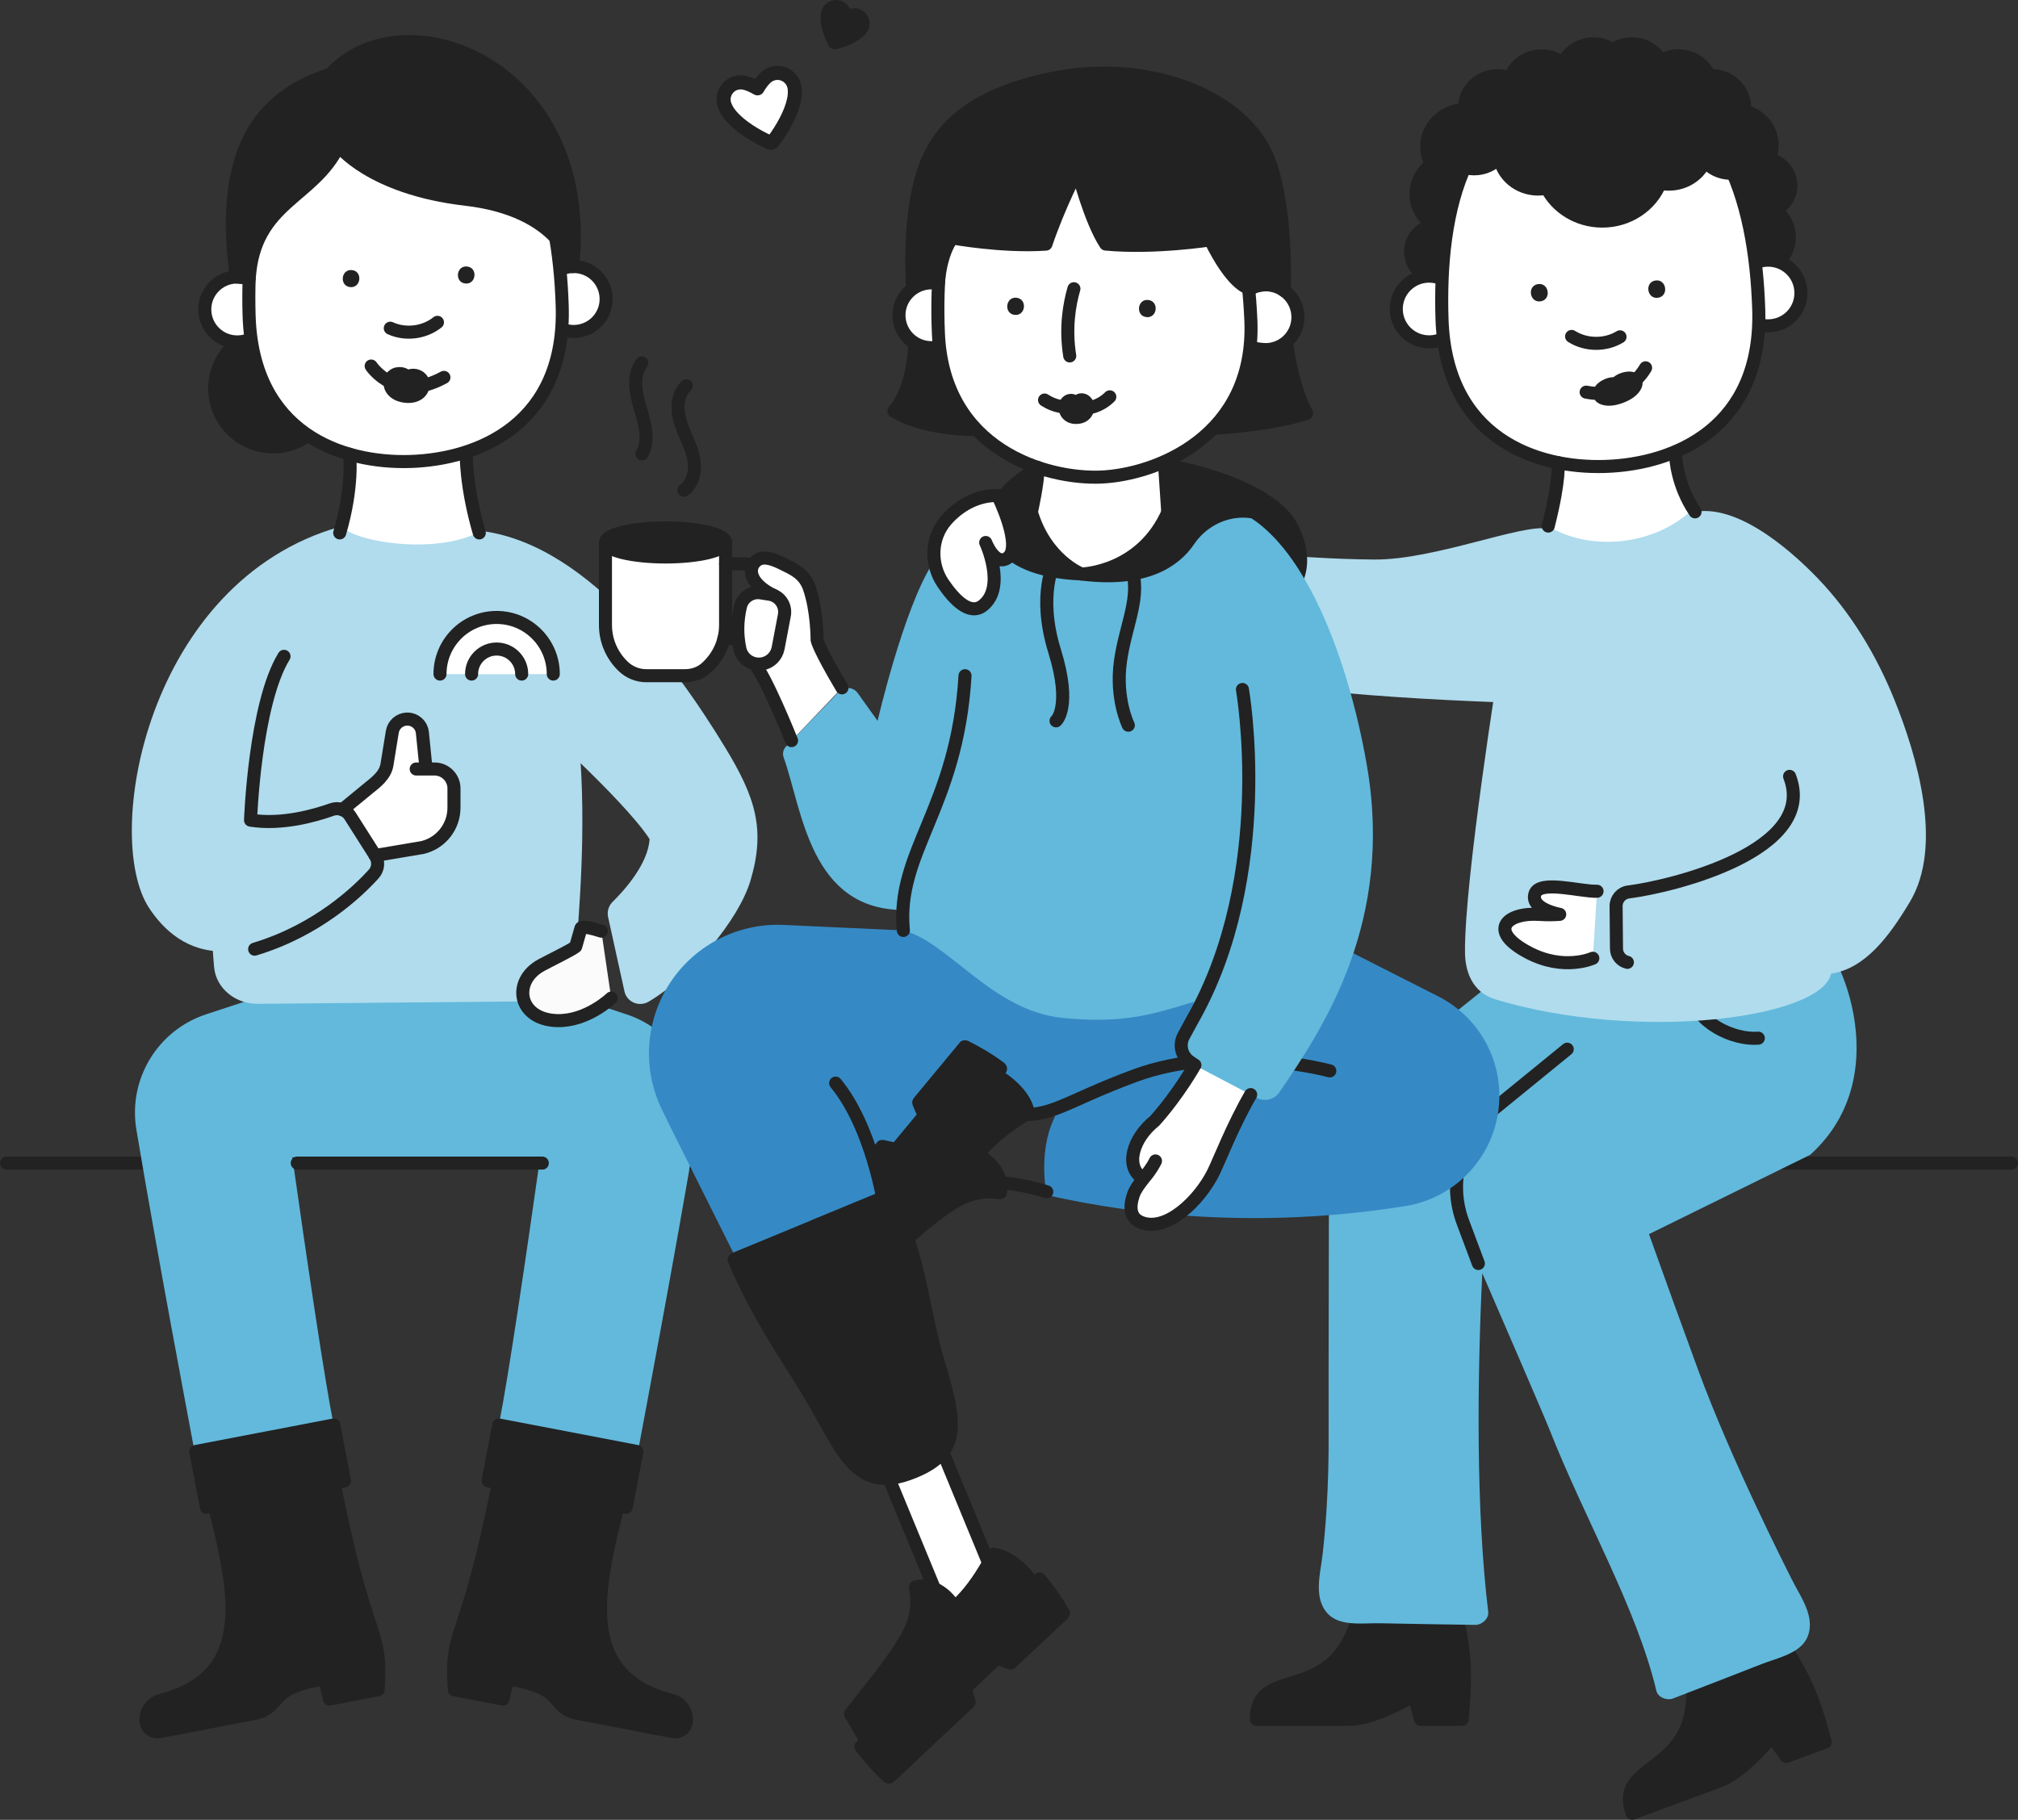
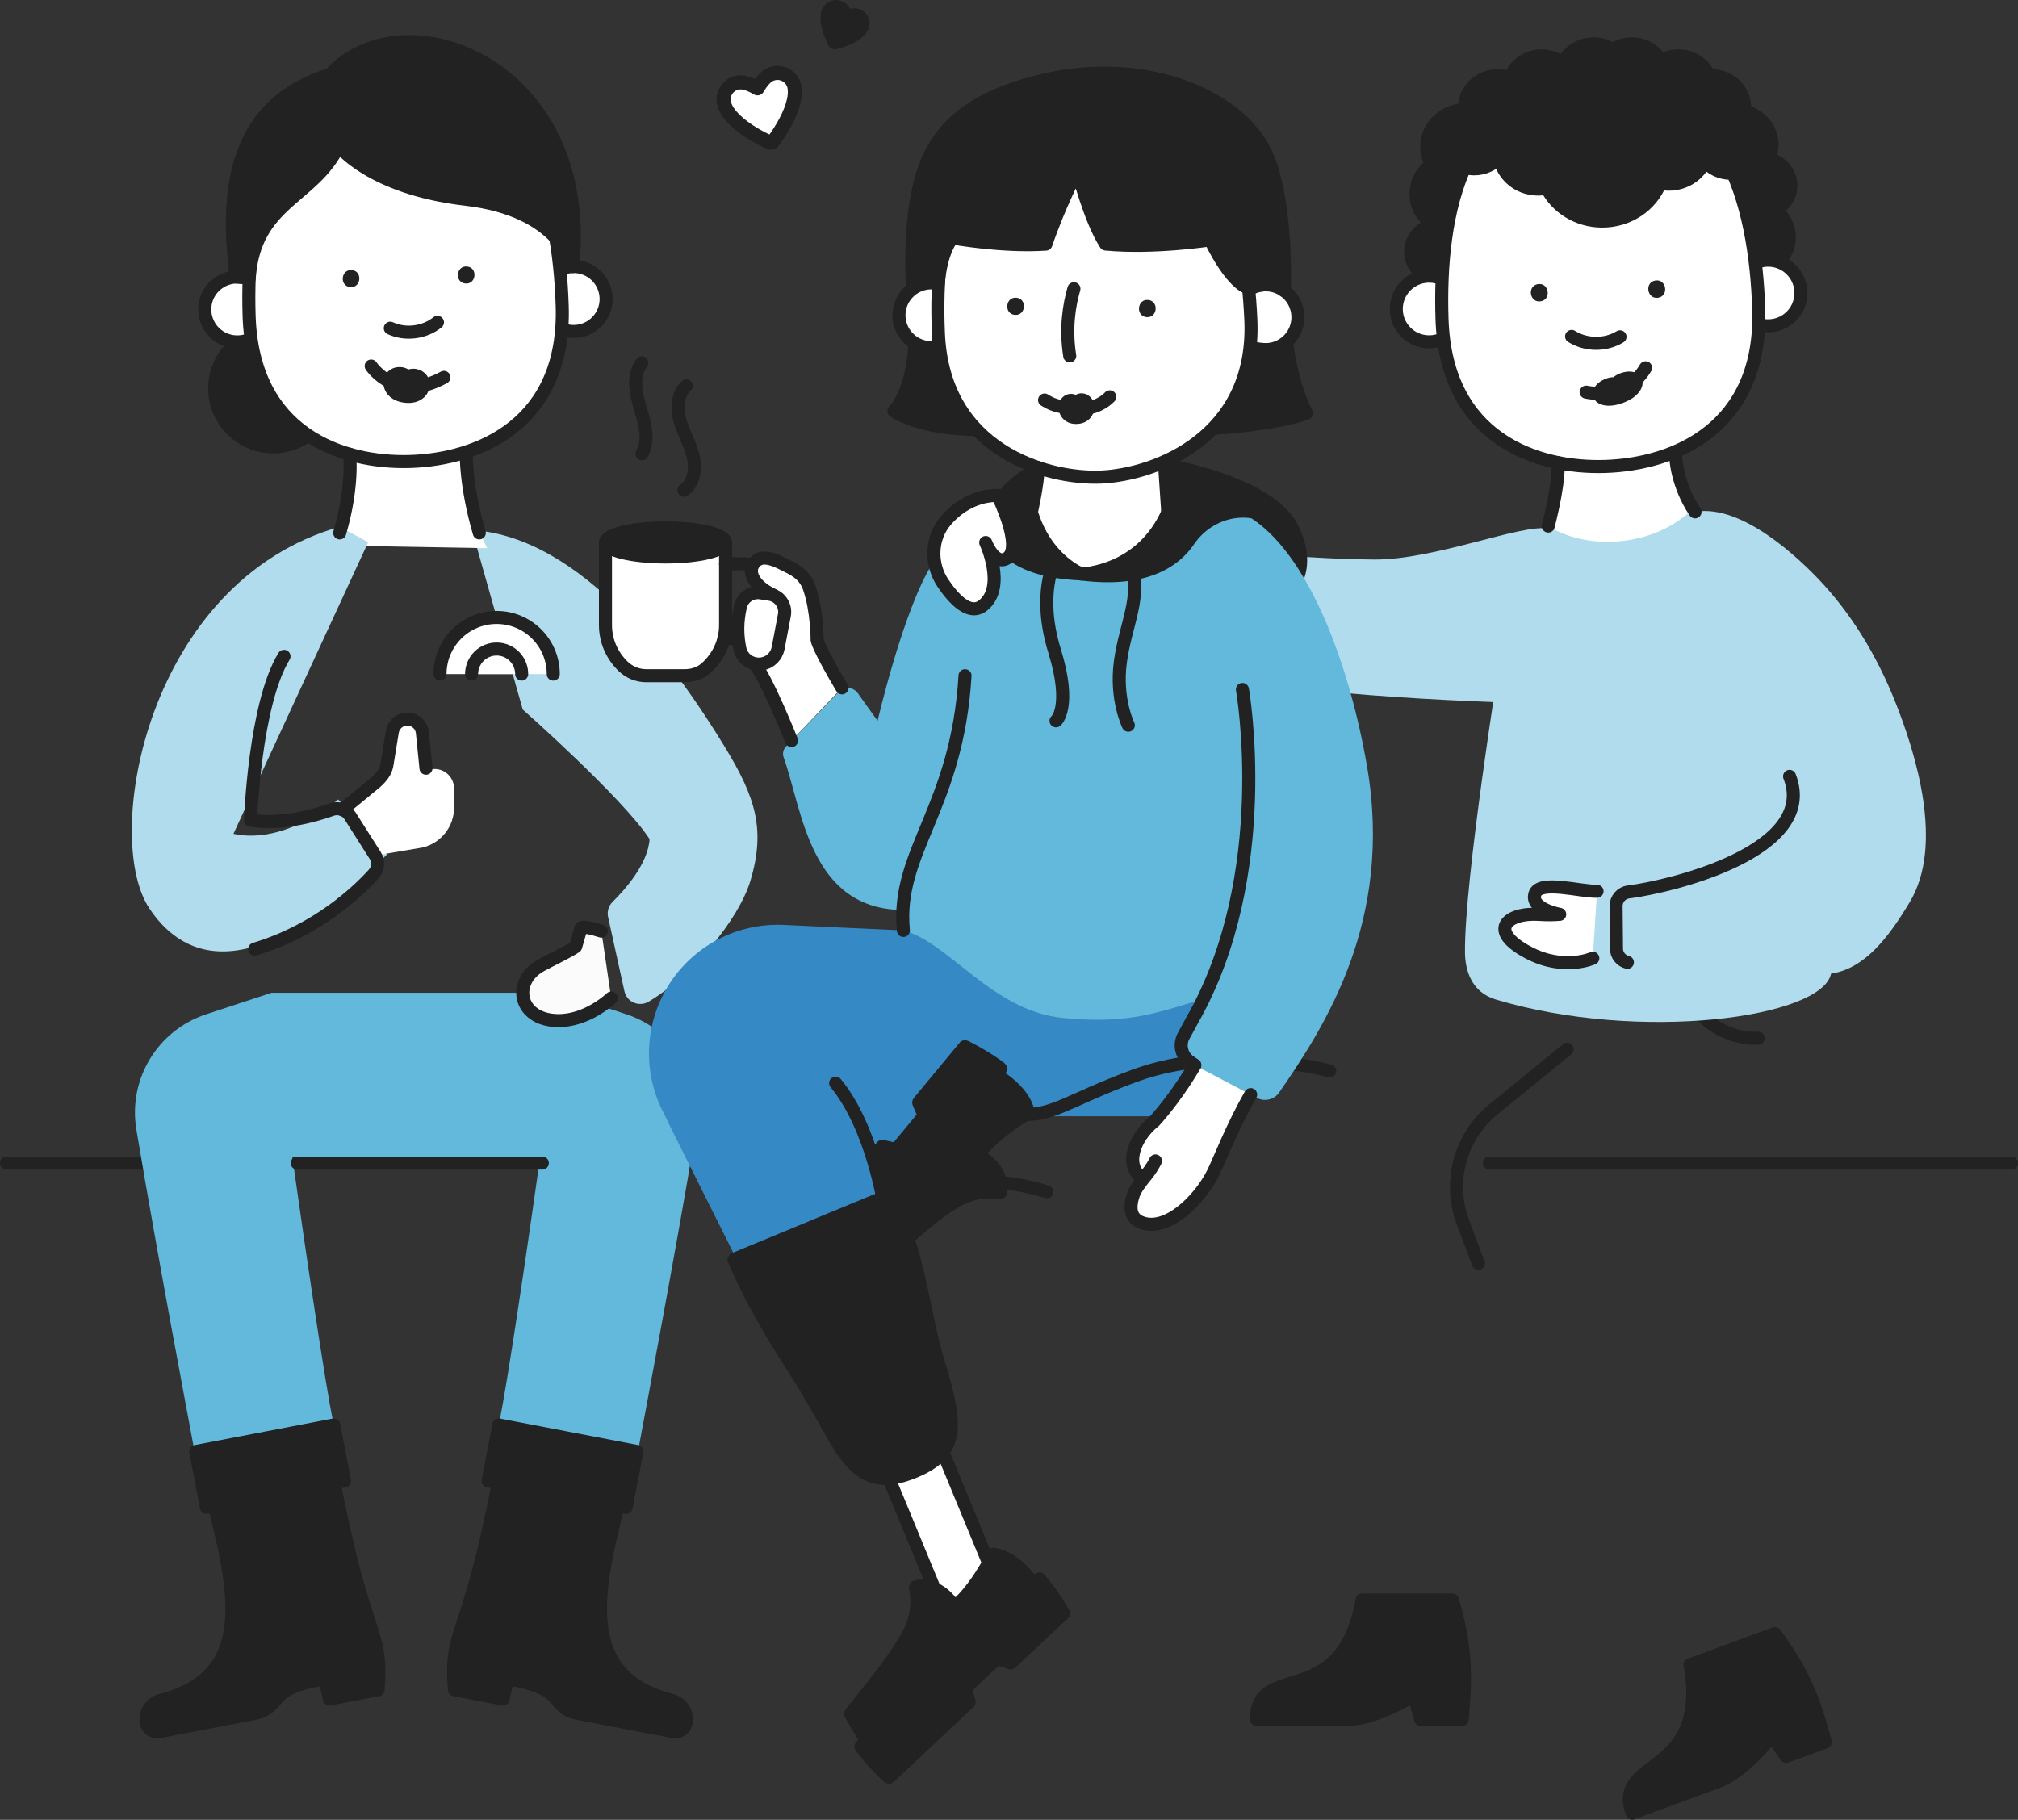
<svg xmlns="http://www.w3.org/2000/svg" id="uuid-bf86486c-4d2f-43c9-8561-e4172dcd049b" data-name="Layer 2" viewBox="0 0 309.3 278.96">
  <rect x="0" y="0" width="309.3" height="278.96" fill="#333333" stroke="none" />
  <defs>
    <style> .uuid-a2316c82-56e1-4509-8311-6ed2793e149a, .uuid-2ba5d43b-8e11-4c95-b72c-a6a41a5c9129, .uuid-da5c1049-c44c-405b-b57e-28064c20a324, .uuid-627d694b-6ded-43b0-8a49-80234bdc9aea, .uuid-ad928a64-c798-4e06-871f-a3a8cb311b53, .uuid-d2c1694c-8f0d-4963-87e3-62ef1812442f, .uuid-b6b702be-d912-4ea5-8a72-df139c12bdb8, .uuid-24852b20-7a58-4de7-ae24-59e6f4d1b614, .uuid-f211338b-f9f2-4ff1-be81-1e65483e3c5e { stroke: #222; stroke-linecap: round; stroke-linejoin: round; } .uuid-a2316c82-56e1-4509-8311-6ed2793e149a, .uuid-da5c1049-c44c-405b-b57e-28064c20a324, .uuid-627d694b-6ded-43b0-8a49-80234bdc9aea { stroke-width: 2px; } .uuid-a2316c82-56e1-4509-8311-6ed2793e149a, .uuid-f211338b-f9f2-4ff1-be81-1e65483e3c5e { fill: none; } .uuid-d348f6f7-7740-482f-8e9c-0c56826ebb19 { fill: #358ac5; } .uuid-2ba5d43b-8e11-4c95-b72c-a6a41a5c9129 { stroke-width: 1.85px; } .uuid-2ba5d43b-8e11-4c95-b72c-a6a41a5c9129, .uuid-da5c1049-c44c-405b-b57e-28064c20a324, .uuid-ad928a64-c798-4e06-871f-a3a8cb311b53, .uuid-a7d6e8bb-c435-44c3-9387-77657b494d72 { fill: #222; } .uuid-627d694b-6ded-43b0-8a49-80234bdc9aea, .uuid-aff5756c-e72b-46d0-882b-f86c1ccf132a, .uuid-b6b702be-d912-4ea5-8a72-df139c12bdb8, .uuid-24852b20-7a58-4de7-ae24-59e6f4d1b614 { fill: #fff; } .uuid-ad928a64-c798-4e06-871f-a3a8cb311b53, .uuid-d2c1694c-8f0d-4963-87e3-62ef1812442f, .uuid-b6b702be-d912-4ea5-8a72-df139c12bdb8, .uuid-f211338b-f9f2-4ff1-be81-1e65483e3c5e { stroke-width: 2px; } .uuid-d2c1694c-8f0d-4963-87e3-62ef1812442f { fill: #fbfbfb; } .uuid-fd51aac7-792f-4eb5-9a9d-2d2574c7030a { fill: #fadc66; } .uuid-24852b20-7a58-4de7-ae24-59e6f4d1b614 { stroke-width: 2.16px; } .uuid-2b33f1e3-4c38-4d1f-a986-d8a6a259e259 { fill: #62b9dc; } .uuid-c4d03ca3-2cfd-4894-98ee-87796de642eb { fill: #b0dced; } </style>
  </defs>
  <g id="uuid-76ff81c9-df18-48b5-be99-2c298dcd0eb7" data-name="Capa 4">
    <g>
      <line class="uuid-f211338b-f9f2-4ff1-be81-1e65483e3c5e" x1="1" y1="178.29" x2="117.1" y2="178.29" />
      <line class="uuid-f211338b-f9f2-4ff1-be81-1e65483e3c5e" x1="228.27" y1="178.29" x2="308.3" y2="178.29" />
      <g>
        <path class="uuid-ad928a64-c798-4e06-871f-a3a8cb311b53" d="M259.03,255.2l13.01-4.8c5.36,7.14,6.5,12.39,7.72,16.64l-5.99,2.21-2.2-3.09c-1.88,2.39-5.29,5.85-8.14,6.9l-13.26,4.89c-3.16-8.58,11.95-5.4,8.86-22.76Z" />
        <path class="uuid-ad928a64-c798-4e06-871f-a3a8cb311b53" d="M208.75,245.27h13.87c2.56,8.56,1.81,13.87,1.49,18.29h-6.38s-1-3.66-1-3.66c-2.59,1.59-6.99,3.66-10.03,3.66h-14.13c0-9.14,13.08-.94,16.19-18.29Z" />
-         <path class="uuid-2b33f1e3-4c38-4d1f-a986-d8a6a259e259" d="M277.46,142.47l-36.88-1.34-36.87,29.55s-.1,43.89-.07,48.5c.03,4.17-.07,8.35-.34,12.51-.14,2.16-.33,4.32-.57,6.48-.2,1.79-.64,3.64-.59,5.44.05,1.97.82,3.84,2.68,4.67,1.96.88,4.56.51,6.65.55,4.89.09,9.78.19,14.67.25.96.01,2.09-.93,1.96-2-1.88-15.57-1.7-35.4-.91-51.92,2.22,5.13,9.52,21.98,10.36,24.12,5.28,13.42,13.33,27.28,16.32,39.89.25,1.05,1.63,1.54,2.53,1.2,4.57-1.75,9.12-3.54,13.68-5.31,1.95-.76,4.51-1.31,6.05-2.82,1.45-1.42,1.52-3.45.89-5.31-.58-1.71-1.63-3.29-2.43-4.9-.97-1.94-9.21-18.17-14.28-31.94-2.24-6.09-4.91-13.48-7.57-20.91l24.71-12.16c13.84-12.48,3.89-33.26,0-34.56Z" />
        <path class="uuid-f211338b-f9f2-4ff1-be81-1e65483e3c5e" d="M226.59,193.68l-2.37-6.33c-2.31-6.17-.43-13.13,4.68-17.3l11.31-9.22" />
        <path class="uuid-f211338b-f9f2-4ff1-be81-1e65483e3c5e" d="M259.34,152.55c.55,4.09,6.28,6.92,10.16,6.59" />
      </g>
      <path class="uuid-fd51aac7-792f-4eb5-9a9d-2d2574c7030a" d="M250.97,254.24c.07.22.12.2,0,0h0Z" />
      <g>
        <path class="uuid-aff5756c-e72b-46d0-882b-f86c1ccf132a" d="M238.22,67.05s1.76,9.46-1.87,16.07c0,0,16.31,3.34,23.97-3.34,0,0-4.14-.97-3.39-13.42l-18.7.69Z" />
        <path class="uuid-da5c1049-c44c-405b-b57e-28064c20a324" d="M220.36,42.88c.69.05,48.22-1.13,48.22-1.13,3.14,0,5.68-2.42,5.67-5.4,0-1.69-.84-3.18-2.11-4.17,1.4-.73,2.35-2.12,2.35-3.74,0-1.97-1.42-3.62-3.33-4.11.29-.65.45-1.36.45-2.11,0-2.52-1.82-4.61-4.27-5.21.02-.19.06-.37.06-.57,0-2.69-2.29-4.86-5.12-4.86-.1,0-.2.02-.3.03-.76-1.79-2.59-3.06-4.74-3.06-.98,0-1.88.28-2.66.73-.87-1.52-2.54-2.56-4.48-2.56-1.09,0-2.09.33-2.92.88-.83-.55-1.84-.88-2.92-.88-2.12,0-3.94,1.23-4.71,2.98-.89-.7-2.02-1.14-3.26-1.14-2.28,0-4.18,1.43-4.84,3.38-.58-.22-1.21-.34-1.87-.34-2.82,0-5.11,2.18-5.11,4.87,0,.11.03.22.04.33-3.05.09-5.6,2.32-5.82,5.28-.09,1.12.19,2.19.7,3.12-1.31.96-2.21,2.41-2.34,4.11-.16,2.1.89,4,2.58,5.15-1.84.42-3.27,1.91-3.41,3.8-.18,2.36,1.68,4.42,4.16,4.61Z" />
        <g>
          <path class="uuid-aff5756c-e72b-46d0-882b-f86c1ccf132a" d="M270.69,39.89c-.53.03-1.04.15-1.51.33l.31,9.5c.57.18,1.18.26,1.81.22,2.78-.17,4.89-2.55,4.72-5.33-.17-2.78-2.55-4.89-5.33-4.72Z" />
          <path class="uuid-a2316c82-56e1-4509-8311-6ed2793e149a" d="M269.49,49.72c.57.18,1.18.26,1.81.22,2.78-.17,4.89-2.55,4.72-5.33-.17-2.78-2.55-4.89-5.33-4.72-.53.03-1.04.15-1.51.33" />
        </g>
        <g>
          <path class="uuid-aff5756c-e72b-46d0-882b-f86c1ccf132a" d="M220.42,42.52c-.49-.14-1-.2-1.54-.19-2.78.09-4.96,2.42-4.87,5.2.09,2.78,2.42,4.96,5.2,4.87.63-.02,1.23-.16,1.78-.39l-.57-9.49Z" />
          <path class="uuid-a2316c82-56e1-4509-8311-6ed2793e149a" d="M220.42,42.52c-.49-.14-1-.2-1.54-.19-2.78.09-4.96,2.42-4.87,5.2.09,2.78,2.42,4.96,5.2,4.87.63-.02,1.23-.16,1.78-.39" />
        </g>
        <path class="uuid-c4d03ca3-2cfd-4894-98ee-87796de642eb" d="M237.29,81.05c-3.9-.83-17.39,4.79-26.64,4.72-25.01-.2-55.22-6.49-55.22-6.49,0,0-3.26-.42-4.12.99-.84,1.39-1.69,2.77-2.58,4.12-.79,1.2-.58,2.79.45,3.79.72.69,1.52,1.33,2.36,1.89,4.71,3.17,11.8,7.2,17.09,9.24,16.61,6.41,48.43,7.92,63.1,8.41,0,0,5.06-22.86,5.56-26.66Z" />
        <path class="uuid-c4d03ca3-2cfd-4894-98ee-87796de642eb" d="M237.29,80.64c6.14,3.8,15.56,3.08,21.38-1.9,6.8-2.25,15.5,5.3,19.92,9.89,5.13,5.33,9.02,11.82,11.78,18.67,3.42,8.49,7.55,22.29,2.36,30.95-3.21,5.36-6.87,10.23-12.08,11-1.39,6.81-29.4,10.56-51.38,3.97-3.81-1.14-4.7-4.58-4.73-7.2-.12-11.03,5.28-44.6,5.28-44.6,1.66-6.71,5.44-13.4,7.48-20.77Z" />
        <path class="uuid-627d694b-6ded-43b0-8a49-80234bdc9aea" d="M244.12,12.66c20.1-.66,24.9,18.44,25.44,34.69.6,18.18-12.81,23.8-23.5,24.15-10.69.35-24.44-4.38-25.04-22.56-.53-16.25,3-35.62,23.1-36.29Z" />
        <path class="uuid-a7d6e8bb-c435-44c3-9387-77657b494d72" d="M253.72,43c1.7-.27,2.12,2.37.42,2.64-1.7.27-2.12-2.37-.42-2.64Z" />
        <path class="uuid-a7d6e8bb-c435-44c3-9387-77657b494d72" d="M235.72,43.55c1.7-.27,2.12,2.37.42,2.64-1.7.27-2.12-2.37-.42-2.64Z" />
        <path class="uuid-a2316c82-56e1-4509-8311-6ed2793e149a" d="M256.84,69.99s.11,4.24,2.96,8.47" />
        <path class="uuid-da5c1049-c44c-405b-b57e-28064c20a324" d="M245.49,11.87c12.18-.46,24.92,7.17,24.9,9.86-.02,2.69-2.32,4.85-5.14,4.83-1.6,0-3.01-.73-3.94-1.84-.91,2.07-3.05,3.52-5.56,3.51-.44,0-.88-.06-1.29-.15-1.37,3.41-4.85,5.83-8.93,5.81-3.73-.02-6.93-2.08-8.47-5.06-.44.09-.89.16-1.36.15-2.99-.02-5.43-2.12-5.86-4.85-.94,1.07-2.35,1.76-3.93,1.75-2.82-.02-5.1-2.21-5.08-4.89.02-2.69,12.49-8.66,24.67-9.12Z" />
        <path class="uuid-a2316c82-56e1-4509-8311-6ed2793e149a" d="M248.3,51.63c-2.22,1.36-5.22,1.33-7.42-.06" />
        <g>
          <path class="uuid-a2316c82-56e1-4509-8311-6ed2793e149a" d="M252.22,56.38c-.95,1.63-3.55,4.79-9.11,3.73" />
-           <path class="uuid-a7d6e8bb-c435-44c3-9387-77657b494d72" d="M251.62,58.31c.06-.35-.04-.68-.36-.89-.57-.38-1.3-.58-2.24-.39-.56.11-1.11.33-1.56.66-.05.04-.09.07-.13.11h0s-.01,0-.02.02c0,0-.02,0-.03,0h0c-.05,0-.11,0-.17,0-.56.05-1.11.24-1.61.53-.83.48-1.25,1.11-1.43,1.77-.1.37.04.68.32.9-.1.51,1.38,1.87,4.39.73,3.01-1.13,3.23-3.13,2.82-3.45Z" />
+           <path class="uuid-a7d6e8bb-c435-44c3-9387-77657b494d72" d="M251.62,58.31c.06-.35-.04-.68-.36-.89-.57-.38-1.3-.58-2.24-.39-.56.11-1.11.33-1.56.66-.05.04-.09.07-.13.11h0s-.01,0-.02.02c0,0-.02,0-.03,0h0c-.05,0-.11,0-.17,0-.56.05-1.11.24-1.61.53-.83.48-1.25,1.11-1.43,1.77-.1.37.04.68.32.9-.1.51,1.38,1.87,4.39.73,3.01-1.13,3.23-3.13,2.82-3.45" />
        </g>
        <path class="uuid-a2316c82-56e1-4509-8311-6ed2793e149a" d="M238.8,70.92s.36,2.4-1.5,9.72" />
        <g>
          <path class="uuid-a2316c82-56e1-4509-8311-6ed2793e149a" d="M274.29,119.01c4.42,11.4-17.96,16.87-24.7,17.72-1.09.14-1.9,1.08-1.89,2.18l.06,6.51c0,1,.7,1.87,1.67,2.1" />
          <path class="uuid-627d694b-6ded-43b0-8a49-80234bdc9aea" d="M244.13,146.89s-4.42,2.02-9.9-.88c-6.31-3.34-3.33-6.17,1.72-5.84,1.15.08,2.19.06,3.11-.01,0,0-4.52-.8-3.8-3.13.68-2.2,7.02-.32,9.52-.41" />
        </g>
      </g>
      <g>
        <g>
          <path class="uuid-2b33f1e3-4c38-4d1f-a986-d8a6a259e259" d="M85.96,152.18h-44.33l-10.03,3.3c-7.46,2.45-12,9.98-10.69,17.72,3.41,20.29,7.88,43.73,8.89,49.2l21.32-4.09c-1.41-7.02-4.16-25.73-6.31-40.9h37.98c-2.15,15.17-4.9,33.88-6.31,40.9l21.32,4.09c1.01-5.47,5.48-28.91,8.89-49.2,1.3-7.74-3.24-15.27-10.69-17.72l-10.03-3.3Z" />
          <g>
            <path class="uuid-ad928a64-c798-4e06-871f-a3a8cb311b53" d="M94.93,230.02l-18.39-3.53c-4.97,25.88-7.61,22.65-6.9,32.53l7.45,1.43.73-3.08s5.23.61,7.04,2.7c1.8,2.08,2.25,2.3,3.97,2.63l14.34,2.75c.95.18,1.86-.46,2.01-1.41h0c.24-1.56-.75-3.02-2.28-3.41-.02,0-.03,0-.05-.01-14.5-3.75-11.37-16.99-7.91-30.6Z" />
            <rect class="uuid-ad928a64-c798-4e06-871f-a3a8cb311b53" x="75.43" y="220.39" width="21.55" height="8.73" transform="translate(43.9 -12.22) rotate(10.86)" />
          </g>
          <g>
            <path class="uuid-ad928a64-c798-4e06-871f-a3a8cb311b53" d="M32.66,230.02l18.39-3.53c4.97,25.88,7.61,22.65,6.9,32.53l-7.45,1.43-.73-3.08s-5.23.61-7.04,2.7c-1.8,2.08-2.25,2.3-3.97,2.63l-14.34,2.75c-.95.18-1.86-.46-2.01-1.41h0c-.24-1.56.75-3.02,2.28-3.41.02,0,.03,0,.05-.01,14.5-3.75,11.37-16.99,7.91-30.6Z" />
            <rect class="uuid-ad928a64-c798-4e06-871f-a3a8cb311b53" x="30.61" y="220.39" width="21.55" height="8.73" transform="translate(124.39 437.69) rotate(169.14)" />
          </g>
        </g>
        <line class="uuid-f211338b-f9f2-4ff1-be81-1e65483e3c5e" x1="45.56" y1="178.29" x2="83.12" y2="178.29" />
        <path class="uuid-c4d03ca3-2cfd-4894-98ee-87796de642eb" d="M72.34,81.26c17.06,1.05,31.32,21.02,38.8,33.31,4.68,7.69,6.2,12.58,3.9,20.37-1.8,6.08-9.03,14.69-15.61,18.6-1.47.87-3.35.09-3.72-1.58l-2.51-11.4c-.18-.84.08-1.7.69-2.31,1.81-1.78,5.45-5.82,5.67-9.63-4.05-6.24-19.44-19.86-19.44-19.86l-7.78-27.51Z" />
        <circle class="uuid-ad928a64-c798-4e06-871f-a3a8cb311b53" cx="41.87" cy="59.54" r="8.96" />
        <path class="uuid-aff5756c-e72b-46d0-882b-f86c1ccf132a" d="M87.77,40.86c-.53.02-1.03.11-1.5.28l.03,9.4c.56.19,1.16.29,1.78.27,2.75-.09,4.91-2.38,4.82-5.13-.09-2.75-2.38-4.91-5.13-4.82Z" />
        <path class="uuid-aff5756c-e72b-46d0-882b-f86c1ccf132a" d="M37.73,42.65c-.48-.14-.99-.2-1.52-.19-2.75.09-4.91,2.38-4.82,5.13.09,2.75,2.38,4.91,5.13,4.82.62-.02,1.22-.15,1.76-.38l-.55-9.38Z" />
        <path class="uuid-aff5756c-e72b-46d0-882b-f86c1ccf132a" d="M53.83,65.81h17.92s-.12,12.91,2.93,18.22l-23.35-.41s3.74-8.49,2.5-17.81Z" />
        <path class="uuid-b6b702be-d912-4ea5-8a72-df139c12bdb8" d="M61.09,12.58c-19.87.62-23.4,19.76-22.91,35.82.56,17.97,14.14,22.67,24.71,22.34,10.57-.33,23.84-5.86,23.28-23.83-.5-16.06-5.21-34.95-25.08-34.33Z" />
-         <path class="uuid-c4d03ca3-2cfd-4894-98ee-87796de642eb" d="M73.92,81.24c-5.58,3.54-17.76,2.46-21.84-.5-18.96,10.34-20.76,51.98-19.26,67.56.31,3.21,3.28,5.65,6.79,5.58l44.28-.41c3.6-.07,4.14-3.3,4.35-6.6.78-12.04,5.39-53.91-14.31-65.62Z" />
        <path class="uuid-f211338b-f9f2-4ff1-be81-1e65483e3c5e" d="M38.28,52.03c-.54.23-1.14.36-1.76.38-2.75.09-5.04-2.07-5.13-4.82-.09-2.75,2.07-5.04,4.82-5.13.53-.02,1.04.05,1.52.19" />
        <path class="uuid-f211338b-f9f2-4ff1-be81-1e65483e3c5e" d="M86.3,50.54c.56.19,1.16.29,1.78.27,2.75-.09,4.91-2.38,4.82-5.13-.09-2.75-2.38-4.91-5.13-4.82-.53.02-1.03.11-1.5.28" />
        <path class="uuid-ad928a64-c798-4e06-871f-a3a8cb311b53" d="M87.77,40.86C91.01,9.86,61.86-1,50.64,11.38c-9.49,3.03-17.29,10.22-14.42,31.08l1.98.17c.81-11.72,9.83-12.18,13.71-20.27,0,0,4.84,6.49,19.47,8.18,14.62,1.69,16.4,10.32,16.4,10.32Z" />
        <path class="uuid-a7d6e8bb-c435-44c3-9387-77657b494d72" d="M53.93,41.4c-1.68-.16-1.94,2.45-.25,2.61,1.68.16,1.94-2.45.25-2.61Z" />
        <path class="uuid-a7d6e8bb-c435-44c3-9387-77657b494d72" d="M71.58,40.85c-1.68-.16-1.94,2.45-.25,2.61,1.68.16,1.94-2.45.25-2.61Z" />
        <path class="uuid-f211338b-f9f2-4ff1-be81-1e65483e3c5e" d="M59.82,50.31c2.32,1.07,5.24.7,7.23-.9" />
        <g>
          <path class="uuid-f211338b-f9f2-4ff1-be81-1e65483e3c5e" d="M56.89,56.11s3.78,5.78,11.15,1.74" />
          <path class="uuid-a7d6e8bb-c435-44c3-9387-77657b494d72" d="M58.89,58.61c-.11-.39-.08-.8.16-1.15.44-.63,1.05-1.1,1.91-1.18.51-.05,1.03.03,1.48.27.05.03.09.06.13.09h0s.01,0,.02.01c0,0,.02-.01.02-.02h0s.09-.03.15-.04c.5-.12,1.02-.08,1.5.1.81.29,1.29.9,1.56,1.61.15.4.08.81-.12,1.16.18.57-.9,2.63-3.74,2.27-2.84-.36-3.38-2.62-3.07-3.12Z" />
        </g>
        <path class="uuid-c4d03ca3-2cfd-4894-98ee-87796de642eb" d="M35.78,127.82l20.65-44.7-4.36-2.37c-29.57,8.4-36.45,47.49-29.21,58.45,4.41,6.67,14.43,13.78,36.45-8.22l-7.47-8.43s-8,7.02-16.06,5.27Z" />
        <g>
          <path class="uuid-aff5756c-e72b-46d0-882b-f86c1ccf132a" d="M66.6,117.89h-.68s-.63,0-.63,0l-.62-5.57c-.12-1.23-1.18-2.14-2.41-2.09-1.1.05-2.02.86-2.2,1.95l-.82,5.04c-.27,1.63-1.57,2.66-2.86,3.69l-3.39,2.79,4.52,7.44,7.28-1.23c2.81-.68,4.8-3.2,4.8-6.09v-2.96c0-1.64-1.33-2.98-2.98-2.98Z" />
          <g>
            <path class="uuid-f211338b-f9f2-4ff1-be81-1e65483e3c5e" d="M65.29,117.76l-.55-5.44c-.12-1.23-1.18-2.14-2.41-2.09h0c-1.1.05-2.02.86-2.2,1.95l-.82,5.04c-.27,1.63-1.64,2.66-2.93,3.69l-3.9,3.21" />
-             <path class="uuid-f211338b-f9f2-4ff1-be81-1e65483e3c5e" d="M57.5,131.14l7.28-1.23c2.81-.68,4.8-3.2,4.8-6.09v-2.96c0-1.64-1.33-2.98-2.98-2.98h-2.81" />
          </g>
        </g>
        <path class="uuid-f211338b-f9f2-4ff1-be81-1e65483e3c5e" d="M43.53,100.61c-4.5,7.34-5.13,25.11-5.13,25.11,4.75.76,9.85-.69,12.45-1.62,1.05-.37,2.21.02,2.8.96l3.86,6.08c.57.89.48,2.05-.23,2.83-2.42,2.68-8.61,8.62-18.25,11.53" />
        <path class="uuid-d2c1694c-8f0d-4963-87e3-62ef1812442f" d="M93.68,153s-3.67,3.55-8.25,3.45c-6.04-.13-7.01-6.04-2.46-8.5,1.35-.74,4.54-2.26,5.27-2.85l.8-2.8s-.05-.58,3.13.44" />
        <g>
          <path class="uuid-b6b702be-d912-4ea5-8a72-df139c12bdb8" d="M67.44,103.33c0-4.79,3.89-8.68,8.68-8.68s8.68,3.89,8.68,8.68" />
          <path class="uuid-b6b702be-d912-4ea5-8a72-df139c12bdb8" d="M72.28,103.33c0-2.12,1.72-3.84,3.84-3.84s3.84,1.72,3.84,3.84" />
        </g>
        <g>
          <path class="uuid-f211338b-f9f2-4ff1-be81-1e65483e3c5e" d="M53.59,69.63s.59,4.9-1.52,12.06" />
          <path class="uuid-f211338b-f9f2-4ff1-be81-1e65483e3c5e" d="M71.46,69.57s-.1,4.96,2,12.12" />
        </g>
      </g>
      <g>
        <path class="uuid-ad928a64-c798-4e06-871f-a3a8cb311b53" d="M183.84,65.78c11.79-.56,16.42-2.43,16.42-2.43,0,0-2.95-5-3.42-15.03s-13.64.65-13.64.65l.64,16.82Z" />
        <path class="uuid-ad928a64-c798-4e06-871f-a3a8cb311b53" d="M152.49,65.8c-10.98.52-15.48-2.79-15.48-2.79,0,0,3.61-3.61,3.17-12.95-.44-9.34,11.43.1,11.43.1l.89,15.64Z" />
        <path class="uuid-d348f6f7-7740-482f-8e9c-0c56826ebb19" d="M116.72,144.03c.11-.03.22-.04.33-.04l20.74-1.4,47.27,5.25-.37,23.27h-40.74s0,3.93,0,3.93l-9.87,2.64c.79,1.81,1.32,7.71,2.05,10.29-8.41,3.42-12.89,5.46-21.19,9.12l-12.17-24.33c-5.21-10.42-.64-24.37,13.94-28.73Z" />
-         <path class="uuid-d348f6f7-7740-482f-8e9c-0c56826ebb19" d="M197.79,141.24l22.66,11.5c6.78,3.44,10.48,10.95,9.06,18.43-1.34,7.05-6.93,12.52-14.02,13.69-12.39,2.03-32.29,3.49-55.06-1.67,0,0-1.61-7.45,1.77-12.91-6.96,1.73-18.07.66-18.07.66v3.13s-4.12.91-4.12.91l-.43-27.12,58.19-6.61Z" />
        <path class="uuid-ad928a64-c798-4e06-871f-a3a8cb311b53" d="M152.93,78.06c.72-3.41,11.22-10.72,30.08-5.82,5.46,1.42,12.03,4.03,14.56,7.87,0,0,3.37,4.98.84,9.4-2.52,4.42-6.13,3.12-6.13,3.12,0,0-40.23-10.49-39.36-14.58Z" />
        <polygon class="uuid-aff5756c-e72b-46d0-882b-f86c1ccf132a" points="158.08 88.29 178.64 88.29 177.22 67.21 159.11 67.21 158.08 88.29" />
        <path class="uuid-2b33f1e3-4c38-4d1f-a986-d8a6a259e259" d="M158.08,78.51s.88,7.1,7.97,9.52c8.85-.93,12.62-8.93,12.62-8.93,14.07,8.85,18.99,52.65,19.75,72.25-17.19,0-18.78,6.36-35.53,4.69-10.84-1.08-17.45-11.61-24.42-13.41.61-21.25,6-56.25,19.62-64.11Z" />
        <path class="uuid-2b33f1e3-4c38-4d1f-a986-d8a6a259e259" d="M158.63,73.69c-7.55,1.58-12.65,7.85-15.74,12.75-4.45,7.03-8.38,24.06-8.38,24.06l-3.05-4.26c-.68-.94-2.04-1.05-2.85-.22-2.4,2.48-6.89,7.11-8.15,8.43-.42.44-.56,1.07-.35,1.65,2.89,8.11,4,23.4,18.46,23.4,10.86,0,11.89-20.89,11.89-20.89l8.38-15.5-.2-29.41Z" />
        <path class="uuid-f211338b-f9f2-4ff1-be81-1e65483e3c5e" d="M161.63,86.14s-2.68,4.96,0,13.62c2.68,8.66.23,10.74.23,10.74" />
        <path class="uuid-f211338b-f9f2-4ff1-be81-1e65483e3c5e" d="M173.32,86.81c1.72,4.52-.83,8.93-1.6,14.65-.77,5.72,1.22,9.71,1.22,9.71" />
        <path class="uuid-b6b702be-d912-4ea5-8a72-df139c12bdb8" d="M145.25,52.69c-.85.53-1.66.57-2.28.6-2.74.12-5.06-2.01-5.18-4.75-.12-2.74,2.01-5.06,4.75-5.18.53-.02,1.61.09,2.59.43" />
        <path class="uuid-b6b702be-d912-4ea5-8a72-df139c12bdb8" d="M191.87,53.28c.56.19,1.68.33,2.31.31,2.74-.12,4.87-2.43,4.75-5.18s-2.43-4.87-5.18-4.75c-.53.02-1.8.25-2.57.96" />
        <path class="uuid-b6b702be-d912-4ea5-8a72-df139c12bdb8" d="M166.28,15.08c-19.84.85-23.14,20-22.45,36.03.77,17.93,16.62,22.37,24.93,22.02,8.31-.36,23.73-6.13,22.96-24.06-.69-16.03-5.61-34.83-25.44-33.99Z" />
        <path class="uuid-ad928a64-c798-4e06-871f-a3a8cb311b53" d="M145.95,36.47s7.69,1.41,14.36.95c2-5.91,4.83-11.32,4.83-11.32,0,0,1.93,7.66,4.33,11.31,7.43.7,16.03-.64,16.03-.64,3.31,6.76,5.66,7.3,5.66,7.3,4.94-1.18,5.66.49,5.66.49,0,0,.59-12.25-2.36-20.06-3.65-9.66-18.86-16.1-35.1-12.07-10.9,2.71-16.38,7.5-18.38,15.75-1.16,4.78-1.38,10.14-1.14,15.74,0,0,2.1-1.3,3.97-.45,0,0,.25-4.46,2.14-7Z" />
        <path class="uuid-ad928a64-c798-4e06-871f-a3a8cb311b53" d="M165.76,87.99s-5.48-2.11-7.68-9.48c0,0,1.03-4.52,1.03-6.84-3.14,2.01-4.79,3.39-5.88,5.22-1.74,2.93-1.65,10.5,12.53,11.09Z" />
        <g>
          <path class="uuid-a7d6e8bb-c435-44c3-9387-77657b494d72" d="M155.79,45.64c-1.69-.17-1.96,2.46-.26,2.63s1.96-2.46.26-2.63Z" />
          <path class="uuid-a7d6e8bb-c435-44c3-9387-77657b494d72" d="M175.98,45.98c-1.69-.17-1.96,2.46-.26,2.63s1.96-2.46.26-2.63Z" />
          <path class="uuid-f211338b-f9f2-4ff1-be81-1e65483e3c5e" d="M164.6,44.26c-.67,2.29-1.34,5.95-.64,10.3" />
          <path class="uuid-f211338b-f9f2-4ff1-be81-1e65483e3c5e" d="M164.97,62.66c1.74.11,3.67-.37,5.13-1.83" />
          <path class="uuid-f211338b-f9f2-4ff1-be81-1e65483e3c5e" d="M164.96,62.33c-1.73.27-3.4-.05-4.86-1.01" />
          <path class="uuid-a7d6e8bb-c435-44c3-9387-77657b494d72" d="M162.35,62.76c-.14-.32-.17-.68-.03-1.01.25-.6.65-1.09,1.28-1.29.38-.12.78-.12,1.16.02.04.02.07.04.11.06h0s.01,0,.02,0c0,0,.01-.01.02-.02h0s.07-.04.1-.06c.36-.18.76-.21,1.15-.13.65.14,1.1.59,1.4,1.16.17.32.17.68.06,1.01.21.46-.32,2.38-2.52,2.49-2.2.1-2.91-1.76-2.75-2.24Z" />
        </g>
        <g>
          <path class="uuid-a7d6e8bb-c435-44c3-9387-77657b494d72" d="M129.41,192.57l.77-.92,4.36,2.19c10.91-9.58,13.13-11.89,18.72-11.11,0,0,.72-3.63-3.48-5.64,0,0,1.39-2.59,7.73-6.59,0,0-.58-3.14-4.98-5.79l.77-.92c-1.36-1.03-3.09-2.13-5.36-3.27l-7.02,8.47.87,2.02-4.37,5.27-2.15-.48-10.68,12.87s1.98,1.94,4.83,3.9Z" />
          <path class="uuid-a7d6e8bb-c435-44c3-9387-77657b494d72" d="M130.18,193.35l.77-.92-1.33.17c1.45.73,2.91,1.46,4.36,2.19.47.23.95.17,1.33-.17,3.54-3.11,6.99-6.57,10.95-9.15,2.09-1.37,4.2-2.01,6.7-1.67.55.07,1.23-.12,1.35-.77.55-2.98-1.44-5.59-3.99-6.88l.39,1.51c.33-.6.77-1.02,1.31-1.57,1.79-1.8,3.89-3.27,6.02-4.62.44-.28.6-.74.51-1.24-.55-2.79-3.22-5.04-5.49-6.44l.22,1.73.77-.92c.49-.59.38-1.28-.22-1.73-1.68-1.26-3.49-2.32-5.36-3.27-.4-.2-1.01-.21-1.33.17-2.34,2.82-4.68,5.64-7.02,8.47-.35.42-.38.84-.17,1.33l.87,2.02.17-1.33c-1.46,1.76-2.91,3.51-4.37,5.27l1.07-.28-2.15-.48c-.36-.08-.82-.02-1.07.28-3.56,4.29-7.12,8.58-10.68,12.87-.38.45-.46,1.11,0,1.56,1.55,1.51,3.29,2.84,5.06,4.08,1.16.81,2.26-1.09,1.11-1.9-1.62-1.13-3.19-2.35-4.61-3.73v1.56c3.56-4.29,7.12-8.58,10.68-12.87l-1.07.28c.72.16,1.43.32,2.15.48.36.08.82.02,1.07-.28,1.46-1.76,2.91-3.51,4.37-5.27.35-.42.38-.84.17-1.33l-.87-2.02-.17,1.33c2.34-2.82,4.68-5.64,7.02-8.47l-1.33.17c1.87.95,3.68,2.01,5.36,3.27l-.22-1.73-.77.92c-.46.55-.42,1.33.22,1.73,1.8,1.11,4.04,2.89,4.48,5.13l.51-1.24c-2.29,1.45-4.56,3.04-6.47,4.97-.6.6-1.25,1.27-1.66,2.02-.27.5-.15,1.23.39,1.51,1.3.66,2.43,1.57,2.84,3.02.1.36.13.7.15,1.07,0,.21-.06.62,0,.31l1.35-.77c-2.93-.4-5.51.09-8.03,1.67-4.28,2.67-7.98,6.41-11.76,9.73l1.33-.17c-1.45-.73-2.91-1.46-4.36-2.19-.4-.2-1.01-.21-1.33.17l-.77.92c-.9,1.08.65,2.65,1.56,1.56Z" />
        </g>
        <path class="uuid-d348f6f7-7740-482f-8e9c-0c56826ebb19" d="M136.14,187.97c-8.41,3.42-12.89,5.46-21.19,9.12l-13.4-26.8c-3.04-6.08-2.73-13.29.81-19.09h0c3.75-6.14,10.55-9.75,17.74-9.42l18.37.85-5.52,32.44c.79,1.81,2.46,10.33,3.19,12.91Z" />
        <polygon class="uuid-b6b702be-d912-4ea5-8a72-df139c12bdb8" points="145.42 248.86 151.89 240.48 144.14 221.69 135.76 225.46 145.42 248.86" />
        <g>
          <path class="uuid-a7d6e8bb-c435-44c3-9387-77657b494d72" d="M124.61,188.13l12.01-4.96c4.91,11.9,4.42,17.18,7.78,28.23,2.49,8.19,1.65,11.64-4.36,14.12-6,2.48-9.03.63-13.04-6.94-5.41-10.2-9.48-13.6-14.39-25.5l12.01-4.96Z" />
          <path class="uuid-a7d6e8bb-c435-44c3-9387-77657b494d72" d="M124.91,189.19c4-1.65,8-3.3,12.01-4.96l-1.35-.77c2.46,6.01,3.99,12.15,5.33,18.48.66,3.14,1.41,6.25,2.33,9.33.77,2.59,1.76,5.51,1.32,8.26-.33,2.07-1.76,3.4-3.54,4.35-1.96,1.04-4.51,2.04-6.75,1.37-2.35-.7-3.88-3.08-5.07-5.05-1.76-2.92-3.29-5.96-5.11-8.85-3.81-6.06-7.63-11.91-10.4-18.55l-.77,1.35c4-1.65,8-3.3,12.01-4.96,1.29-.53.72-2.66-.58-2.12-4,1.65-8,3.3-12.01,4.96-.49.2-1.02.75-.77,1.35,2.66,6.39,6.16,12.12,9.88,17.92,1.95,3.04,3.64,6.2,5.44,9.32,1.38,2.4,3.09,5.06,5.67,6.3,2.26,1.09,4.75.78,7.04-.05s4.66-2.02,6.04-4.13,1.33-4.54.98-6.86c-.53-3.54-1.84-6.95-2.68-10.42s-1.47-6.96-2.29-10.43c-.99-4.16-2.34-8.2-3.96-12.16-.2-.5-.75-1.02-1.35-.77-4,1.65-8,3.3-12.01,4.96-1.29.53-.72,2.66.58,2.12Z" />
        </g>
        <g>
          <path class="uuid-a7d6e8bb-c435-44c3-9387-77657b494d72" d="M132.07,267.77l.87-.82-2.46-4.22c8.89-11.48,11.06-13.84,9.93-19.37,0,0,3.57-.94,5.85,3.13,0,0,2.5-1.55,6.1-8.13,0,0,3.17.38,6.08,4.62l.87-.82c1.11,1.29,2.32,2.95,3.59,5.15l-8.02,7.53-2.07-.75-4.99,4.69.62,2.12-12.19,11.46s-2.06-1.86-4.19-4.58Z" />
          <path class="uuid-a7d6e8bb-c435-44c3-9387-77657b494d72" d="M132.85,268.54c.29-.27.58-.55.87-.82.35-.33.41-.92.17-1.33-.82-1.41-1.64-2.81-2.46-4.22l-.17,1.33c3.08-3.97,6.6-7.89,9-12.32,1.41-2.61,1.8-5.21,1.22-8.12l-.77,1.35c.29-.07.86-.08,1.38.02,1.47.28,2.49,1.36,3.22,2.61.29.5,1,.71,1.51.39.73-.46,1.36-1.13,1.92-1.77,1.81-2.03,3.26-4.38,4.57-6.75l-.95.54c-.58-.08.1.04.25.09.4.12.78.28,1.14.48,1.53.82,2.74,2.1,3.74,3.5.41.58,1.18.74,1.73.22l.87-.82h-1.56c1.3,1.53,2.41,3.19,3.42,4.92l.17-1.33c-2.67,2.51-5.34,5.02-8.02,7.53l1.07-.28c-.69-.25-1.38-.5-2.07-.75-.37-.13-.8.03-1.07.28-1.66,1.56-3.33,3.13-4.99,4.69-.28.26-.39.7-.28,1.07.21.71.41,1.41.62,2.12l.28-1.07c-4.06,3.82-8.13,7.64-12.19,11.46h1.56c-1.53-1.39-2.91-2.96-4.19-4.58-.88-1.11-2.43.46-1.56,1.56,1.29,1.62,2.66,3.19,4.19,4.58.45.41,1.11.42,1.56,0,4.06-3.82,8.13-7.64,12.19-11.46.28-.26.39-.7.28-1.07-.21-.71-.41-1.41-.62-2.12l-.28,1.07c1.66-1.56,3.33-3.13,4.99-4.69l-1.07.28c.69.25,1.38.5,2.07.75.37.13.8-.03,1.07-.28,2.67-2.51,5.34-5.02,8.02-7.53.35-.33.41-.92.17-1.33-1.11-1.89-2.34-3.7-3.77-5.37-.39-.46-1.15-.38-1.56,0l-.87.82,1.73.22c-1.65-2.33-4.05-4.76-7.03-5.16-.36-.05-.78.24-.95.54-1.22,2.21-2.54,4.42-4.23,6.31-.38.43-.79.84-1.22,1.22-.31.28.03.02-.26.21l1.51.39c-1.43-2.43-4.14-4.37-7.09-3.63-.61.15-.88.78-.77,1.35.49,2.47.04,4.61-1.2,6.79-2.34,4.11-5.56,7.78-8.45,11.51-.31.39-.44.87-.17,1.33.82,1.41,1.64,2.81,2.46,4.22l.17-1.33-.87.82c-1.03.97.52,2.53,1.56,1.56Z" />
        </g>
        <path class="uuid-f211338b-f9f2-4ff1-be81-1e65483e3c5e" d="M135.49,184.74s-1.8-11.93-7.41-18.71" />
        <path class="uuid-f211338b-f9f2-4ff1-be81-1e65483e3c5e" d="M203.82,164.16s-16.06-4.37-29.91.74c-10.8,3.98-13.01,6.66-18.66,5.77" />
        <path class="uuid-f211338b-f9f2-4ff1-be81-1e65483e3c5e" d="M152.43,181.28c3.71,0,8.01,1.41,8.01,1.41" />
        <g>
          <g>
            <path class="uuid-b6b702be-d912-4ea5-8a72-df139c12bdb8" d="M99.06,103.58c-1.3,0-2.56-.5-3.51-1.4-1.7-1.62-2.75-3.87-2.75-6.37v-12.66h18.41v12.66c0,2.62-1.16,4.97-3.01,6.61-.88.78-2.05,1.16-3.22,1.16h-5.91Z" />
            <ellipse class="uuid-ad928a64-c798-4e06-871f-a3a8cb311b53" cx="102.01" cy="83.15" rx="9.2" ry="2.23" />
            <path class="uuid-f211338b-f9f2-4ff1-be81-1e65483e3c5e" d="M111.21,86.43h2.86c1.92,0,3.47,1.51,3.47,3.37v4.73c0,1.86-1.55,3.37-3.47,3.37h-3.12" />
          </g>
          <path class="uuid-f211338b-f9f2-4ff1-be81-1e65483e3c5e" d="M104.82,75.15c1.59-1.13,1.87-3.37,1.42-5.23-.45-1.86-1.48-3.55-2.01-5.39-.53-1.84-.47-4.06.96-5.38" />
          <path class="uuid-f211338b-f9f2-4ff1-be81-1e65483e3c5e" d="M98.4,69.57c1.18-2.11.42-4.71-.27-7.01s-1.24-5.02.24-6.94" />
        </g>
        <path class="uuid-b6b702be-d912-4ea5-8a72-df139c12bdb8" d="M129.05,105.44c-3.64-6.13-3.81-7.33-3.81-7.33,0,0,.03-4.43-1.2-8-.78-2.25-2.61-2.96-4.05-3.68-1.7-.85-3.05-1.23-4-.51-1.41,1.06-1.27,3.46,2.54,5.34l-2.94,10.46c1.75,1.86,5.73,11.81,5.73,11.81" />
        <path class="uuid-b6b702be-d912-4ea5-8a72-df139c12bdb8" d="M116.82,101.76h0c1.23-.21,2.2-1.16,2.44-2.39l.96-5.05c.29-1.53-.74-2.99-2.28-3.23l-1.35-.21c-1.43-.22-2.79.7-3.11,2.12-.22.96-.4,2.14-.4,3.42,0,1.14.14,2.18.33,3.06.33,1.55,1.85,2.55,3.42,2.28Z" />
        <g>
          <g>
            <path class="uuid-2b33f1e3-4c38-4d1f-a986-d8a6a259e259" d="M181.97,162.8c-1.27-.66-1.79-2.2-1.18-3.49,3.63-7.59,8.83-28.32,9.73-36.2,1.71-15.04-11.6-44.38-11.6-44.38,16.52-7.93,27.04,17.97,30.6,38.69,4.09,23.82-6.53,39.98-13.45,50.04-.75,1.1-2.21,1.46-3.39.85l-10.71-5.5Z" />
            <path class="uuid-f211338b-f9f2-4ff1-be81-1e65483e3c5e" d="M190.43,105.69s5,28.35-7.66,50.62l-1.35,2.48c-.75,1.36-.34,3.07.93,3.95l.78.54" />
            <path class="uuid-ad928a64-c798-4e06-871f-a3a8cb311b53" d="M165.76,87.99s9.26-.17,13.34-9.71c0,0,9.33-5.93,17.81,2.56-.33-.27-.67-.52-1-.76-4.49-3.2-10.62-1.78-13.72,2.78-2.17,3.21-6.75,6.34-16.42,5.13Z" />
          </g>
          <path class="uuid-b6b702be-d912-4ea5-8a72-df139c12bdb8" d="M191.69,167.79c-2.75,4.75-4.82,10.12-5.7,11.91-2.12,4.3-7.21,9.27-11.12,7.67-1.72-.7-1.78-2.39-1.15-4.24.56-1.62,2.43-3.21,3.38-5.17,0,0-.59,1.29-1.85,2.72-3.01-1.79-1.55-6.25,1.71-8.84,3.67-4.09,6.16-8.55,6.16-8.55" />
        </g>
        <path class="uuid-24852b20-7a58-4de7-ae24-59e6f4d1b614" d="M112.89,12.71c.53-.14,1.07-.1,1.55.07.62.17,1.3.55,1.66.76.21-.36.62-1.02,1.08-1.47.34-.38.79-.67,1.32-.81,1.42-.37,2.86.49,3.23,1.9.03.13.06.27.07.4.07.55.03,1.16-.11,1.8-.44,2.05-1.79,4.46-3.24,6.38-.1.13-.28.18-.43.11-2.2-.98-4.55-2.44-5.92-4.02-.43-.5-.77-1.01-.97-1.52-.05-.12-.1-.25-.14-.39-.37-1.42.49-2.86,1.9-3.23Z" />
        <path class="uuid-2ba5d43b-8e11-4c95-b72c-a6a41a5c9129" d="M128.73,1.05c.27.12.48.31.62.54.2.28.35.66.43.87.21-.08.6-.22.93-.25.27-.05.55-.02.82.1.71.32,1.02,1.15.7,1.86-.03.07-.07.13-.11.19-.15.25-.37.49-.65.71-.86.7-2.22,1.25-3.46,1.56-.09.02-.17-.02-.21-.1-.58-1.14-1.07-2.52-1.11-3.63-.01-.35.02-.67.11-.95.02-.07.04-.14.07-.2.32-.71,1.15-1.02,1.86-.7Z" />
        <path class="uuid-f211338b-f9f2-4ff1-be81-1e65483e3c5e" d="M147.91,103.58c-1.21,20.34-10.62,26.99-9.45,39.05" />
      </g>
      <path class="uuid-627d694b-6ded-43b0-8a49-80234bdc9aea" d="M152.92,75.95c-3.17-.04-5.96,1.58-7.89,3.78-2.37,2.71-2.5,6.73-.47,9.71,1.7,2.49,4.07,4.98,6.1,3.38,3.6-2.85.42-9.66.42-9.66,0,0,1.41,3.65,3.3,2.39,2.48-1.66-1.46-9.6-1.46-9.6Z" />
    </g>
  </g>
</svg>